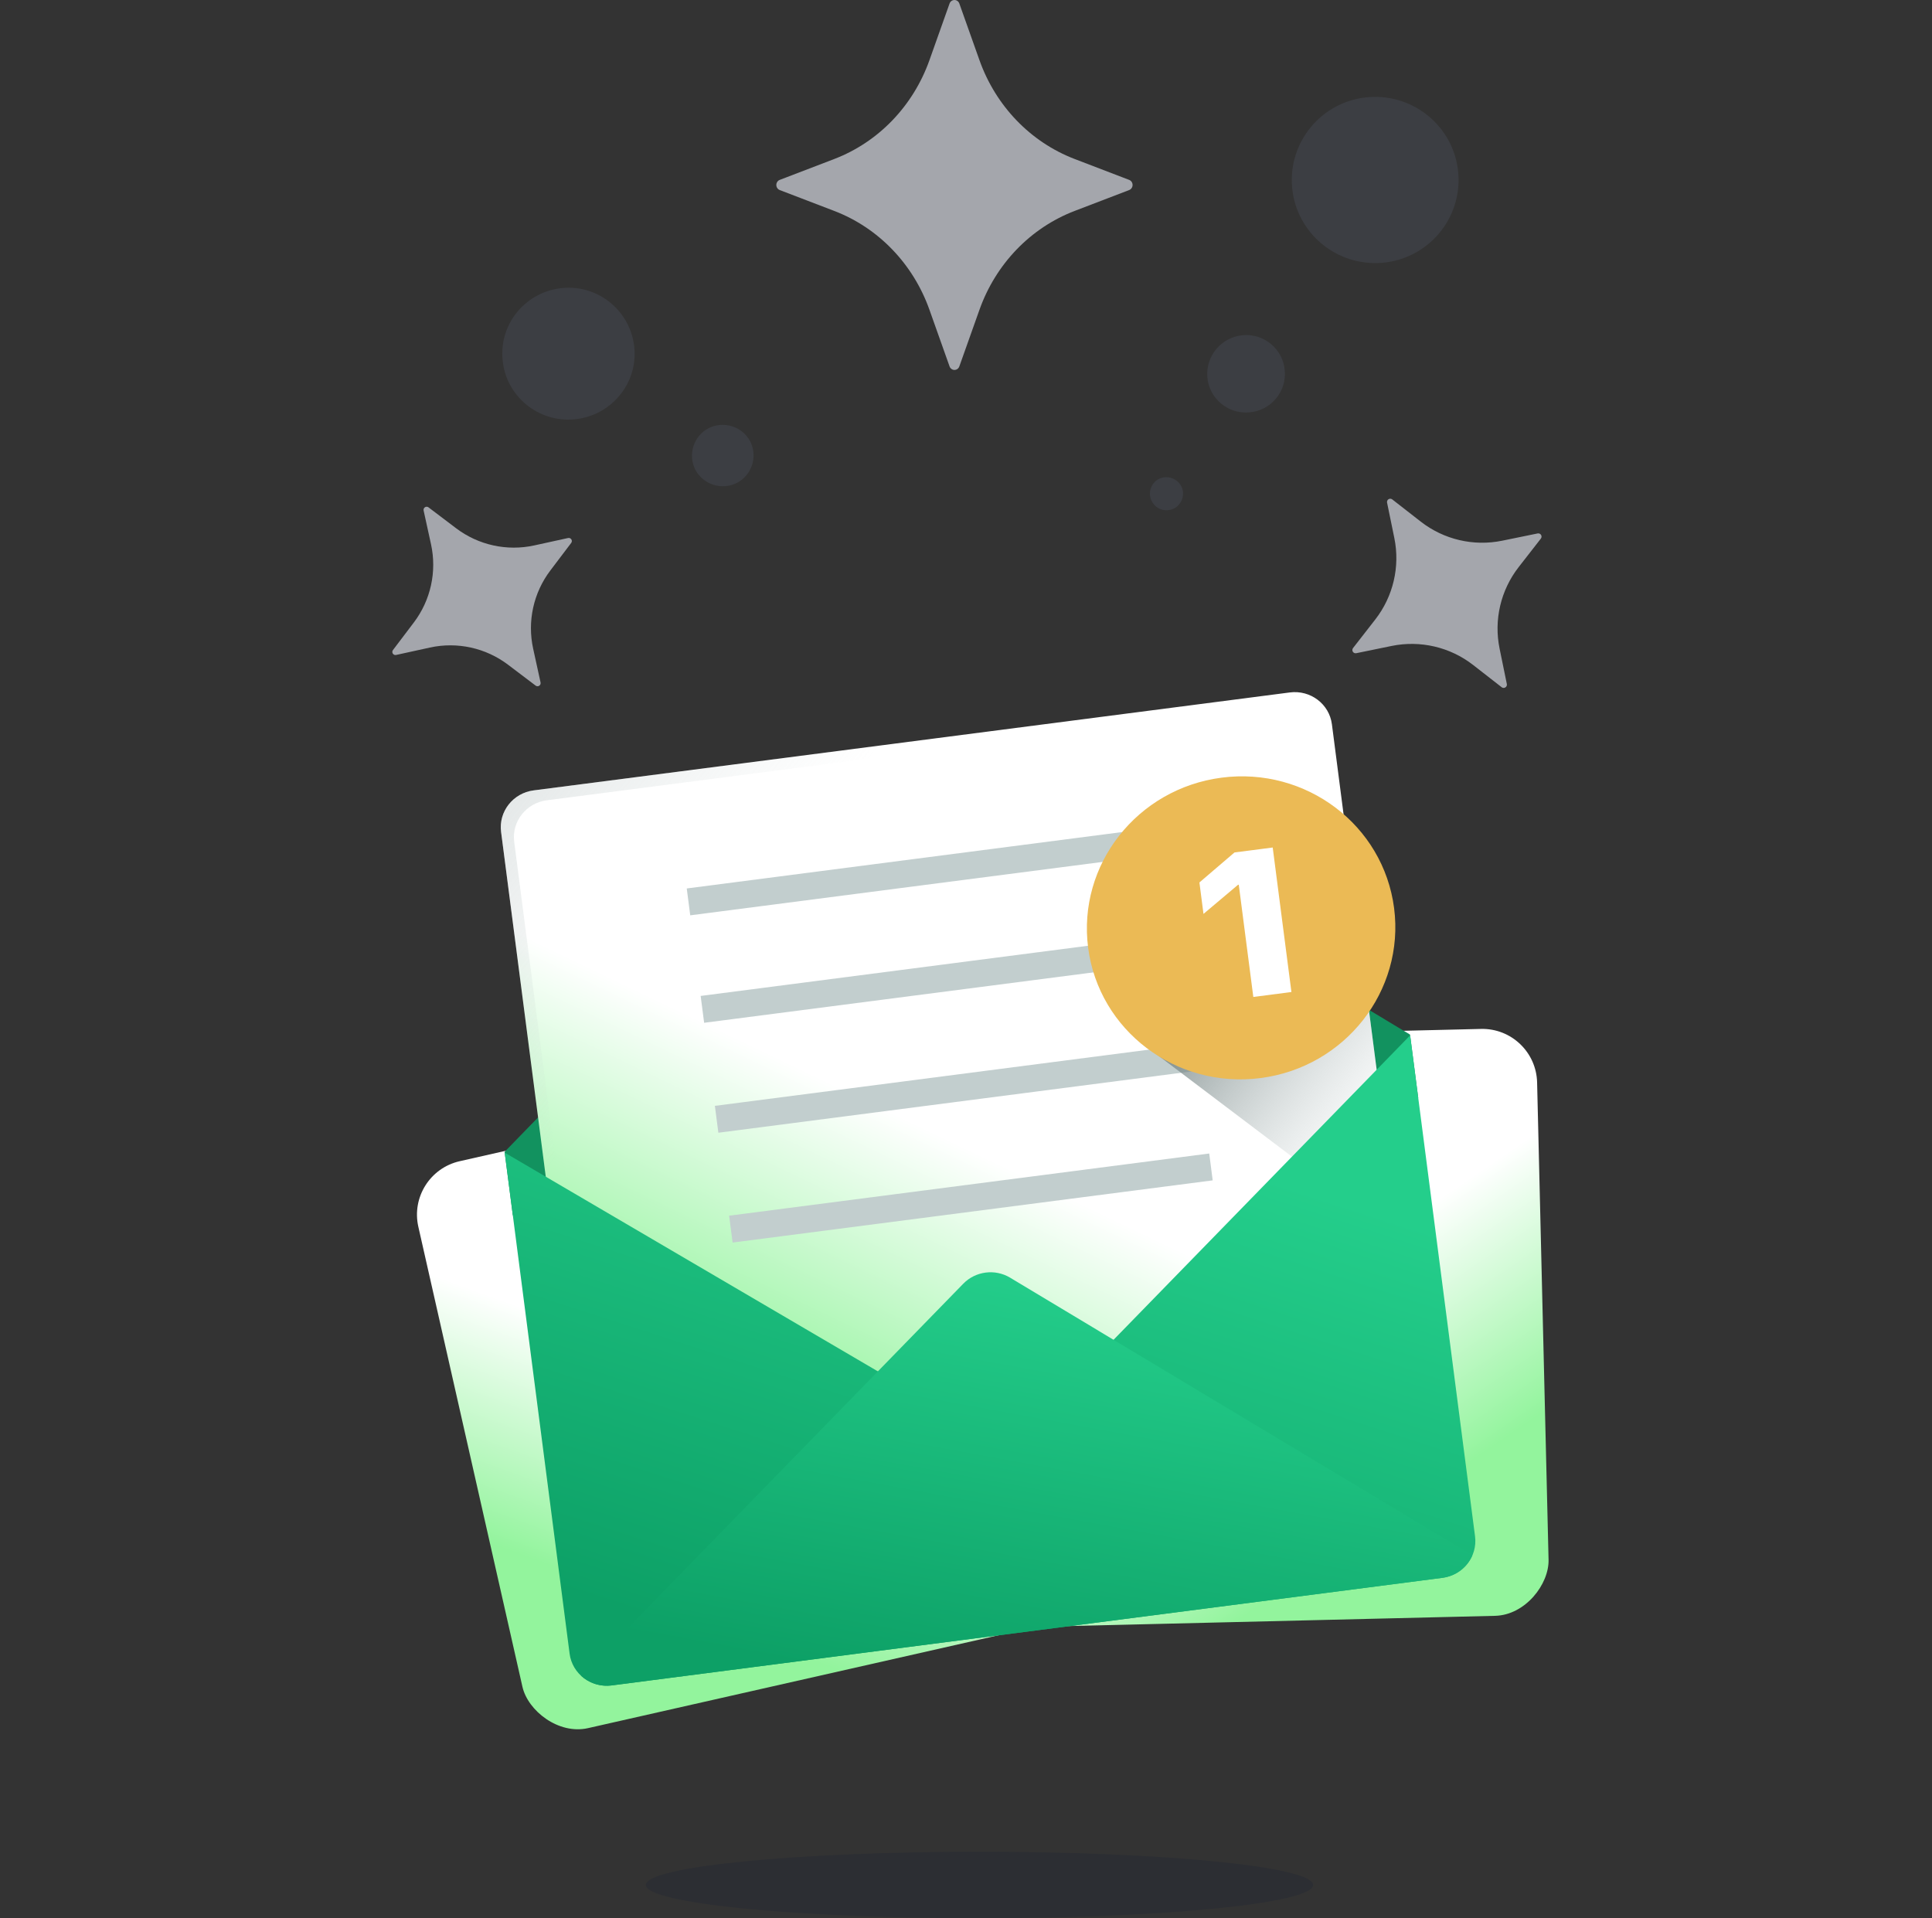
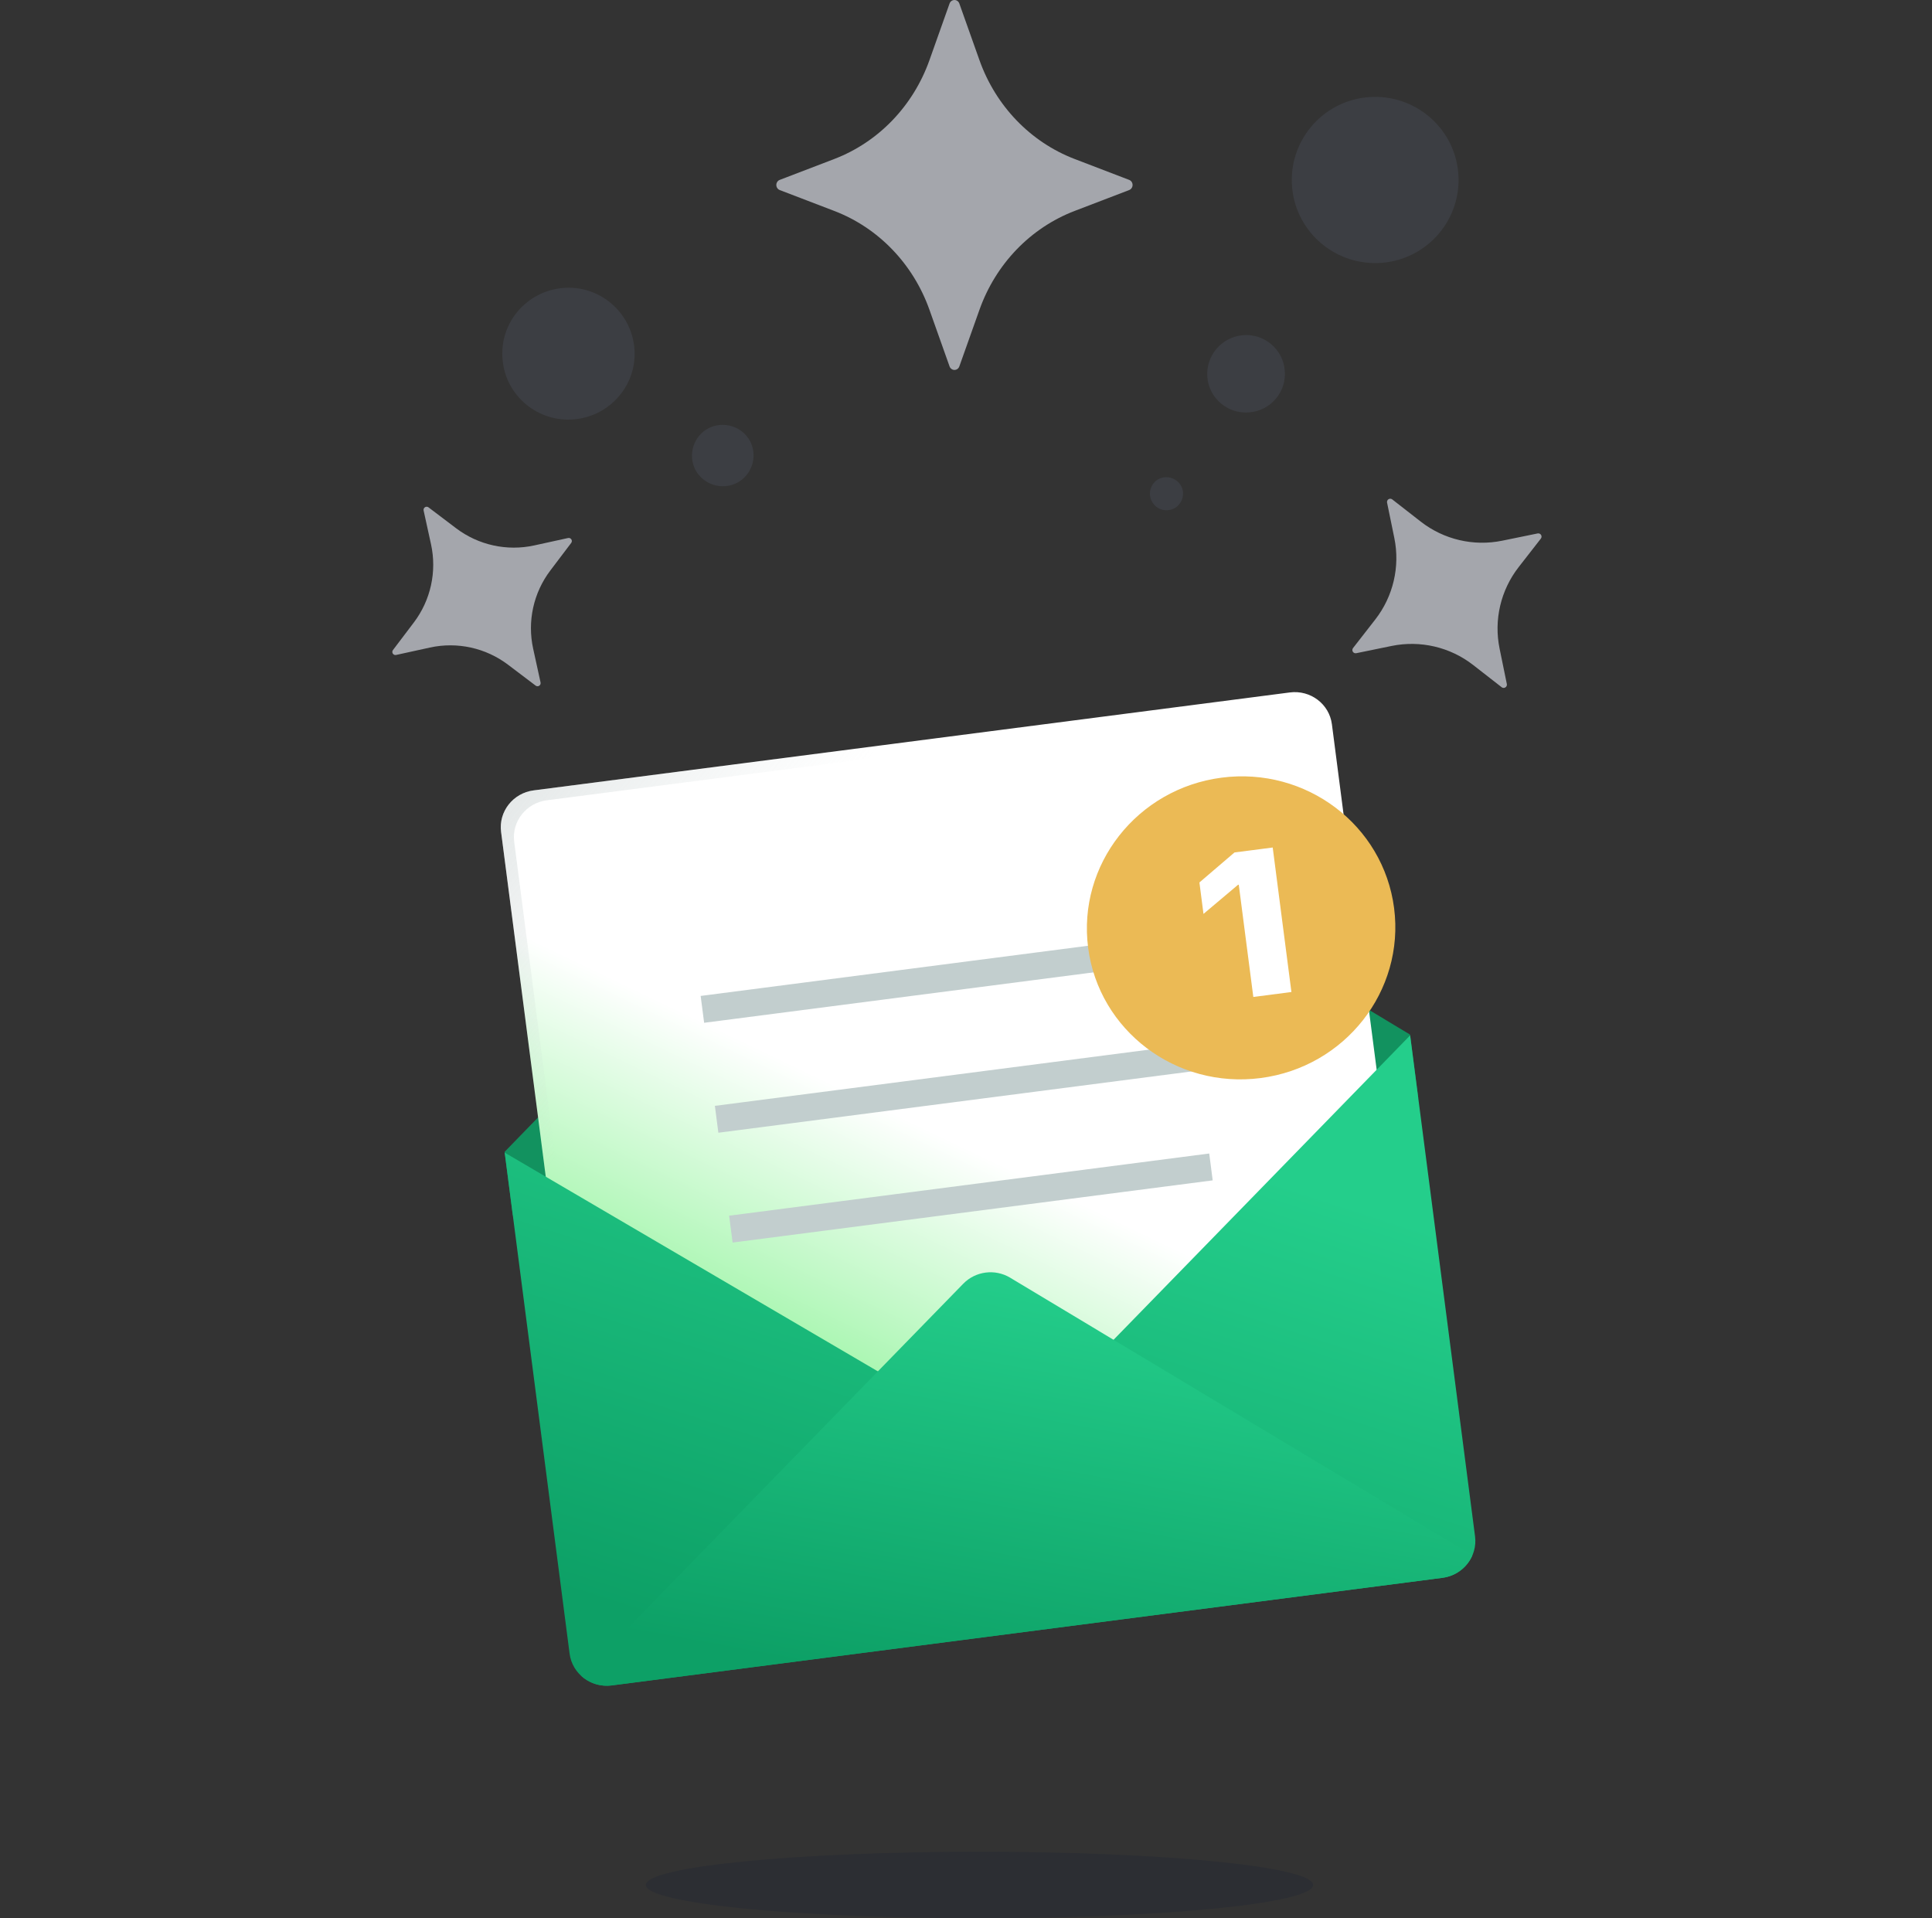
<svg xmlns="http://www.w3.org/2000/svg" width="141" height="140" viewBox="0 0 141 140" fill="none">
  <rect x="0" y="0" width="141" height="140" fill="#333333" stroke="none" />
  <g clip-path="url(#clip0_3464_147140)">
    <path d="M71.484 140.002C84.933 140.002 95.834 138.915 95.834 137.575C95.834 136.235 84.933 135.148 71.484 135.148C58.036 135.148 47.135 136.235 47.135 137.575C47.135 138.915 58.036 140.002 71.484 140.002Z" fill="#2C2E33" />
    <path d="M82.408 13.129L78.43 11.605C75.209 10.371 72.669 7.735 71.482 4.39L70.014 0.258C69.959 0.103 69.817 0 69.657 0C69.498 0 69.355 0.103 69.3 0.258L67.833 4.39C66.645 7.735 64.106 10.371 60.885 11.605L56.906 13.129C56.757 13.186 56.657 13.334 56.657 13.5C56.657 13.665 56.757 13.813 56.906 13.871L60.885 15.395C64.106 16.628 66.645 19.265 67.833 22.61L69.3 26.741C69.355 26.897 69.498 27 69.657 27C69.817 27 69.959 26.897 70.014 26.741L71.482 22.61C72.67 19.265 75.209 16.628 78.429 15.395L82.408 13.871C82.558 13.813 82.657 13.665 82.657 13.5C82.657 13.334 82.558 13.186 82.408 13.129Z" fill="#A4A6AC" />
    <path d="M41.459 39.267L38.994 39.807C36.999 40.245 34.913 39.786 33.285 38.553L31.274 37.03C31.198 36.972 31.095 36.968 31.015 37.02C30.935 37.071 30.895 37.166 30.916 37.259L31.456 39.723C31.893 41.718 31.435 43.805 30.202 45.432L28.678 47.444C28.621 47.519 28.617 47.623 28.668 47.703C28.719 47.782 28.814 47.822 28.907 47.802L31.372 47.262C33.367 46.824 35.453 47.283 37.081 48.517L39.093 50.04C39.168 50.097 39.272 50.101 39.351 50.05C39.431 49.999 39.471 49.903 39.451 49.811L38.911 47.346C38.473 45.351 38.931 43.265 40.165 41.636L41.688 39.625C41.746 39.55 41.75 39.446 41.699 39.366C41.647 39.286 41.552 39.247 41.459 39.267Z" fill="#A4A6AC" />
    <path d="M109.971 49.922L109.442 47.339C109.013 45.248 109.522 43.074 110.834 41.39L112.454 39.31C112.515 39.232 112.521 39.124 112.468 39.04C112.416 38.956 112.317 38.913 112.22 38.933L109.637 39.462C107.545 39.891 105.371 39.382 103.688 38.07L101.608 36.449C101.53 36.388 101.422 36.383 101.337 36.435C101.253 36.487 101.21 36.587 101.23 36.684L101.76 39.267C102.188 41.358 101.679 43.532 100.367 45.216L98.747 47.297C98.686 47.374 98.68 47.483 98.732 47.567C98.784 47.651 98.884 47.694 98.981 47.674L101.564 47.144C103.655 46.716 105.83 47.224 107.514 48.536L109.594 50.157C109.672 50.218 109.78 50.224 109.864 50.171C109.948 50.119 109.991 50.02 109.971 49.922Z" fill="#A4A6AC" />
    <path d="M99.826 7.094C103.186 6.802 106.133 9.277 106.425 12.602C106.717 15.951 104.233 18.887 100.898 19.178C97.537 19.469 94.591 16.994 94.299 13.67C94.007 10.321 96.49 7.385 99.826 7.094Z" fill="#3C3E43" />
    <path d="M90.694 24.465C92.253 24.32 93.641 25.485 93.763 27.038C93.909 28.591 92.74 29.974 91.181 30.095C89.623 30.241 88.235 29.076 88.113 27.523C87.992 25.97 89.136 24.611 90.694 24.465Z" fill="#3C3E43" />
    <path d="M83.925 36.142C83.876 35.462 84.364 34.88 85.021 34.831C85.678 34.783 86.287 35.268 86.336 35.923C86.385 36.603 85.898 37.185 85.24 37.234C84.583 37.307 83.998 36.797 83.925 36.142Z" fill="#3C3E43" />
    <path d="M36.678 26.237C36.434 23.592 38.406 21.263 41.06 21.02C43.715 20.778 46.052 22.743 46.296 25.388C46.539 28.033 44.567 30.363 41.913 30.605C39.259 30.848 36.897 28.882 36.678 26.237Z" fill="#3C3E43" />
    <path d="M50.508 33.442C50.411 32.204 51.312 31.112 52.554 31.015C53.795 30.918 54.891 31.816 54.989 33.053C55.086 34.291 54.185 35.383 52.943 35.48C51.701 35.577 50.606 34.679 50.508 33.442Z" fill="#3C3E43" />
-     <rect x="29.648" y="85.633" width="46.598" height="42.424" rx="4" transform="rotate(-12.75 29.648 85.633)" fill="url(#paint0_linear_3464_147140)" />
-     <rect width="46.598" height="42.835" rx="4" transform="matrix(-1 0.024 0.024 1 112.084 75)" fill="url(#paint1_linear_3464_147140)" />
    <path d="M64.935 55.153L36.826 84.068L37.426 88.7L70.466 84.421L103.506 80.141L102.906 75.509L68.358 54.71C67.257 54.047 65.831 54.232 64.935 55.153Z" fill="#12925F" />
    <path d="M101.388 106.536L46.2 113.685C44.696 113.879 43.322 112.84 43.131 111.363L36.57 60.713C36.379 59.236 37.443 57.881 38.947 57.686L94.135 50.538C95.639 50.343 97.013 51.382 97.204 52.859L103.765 103.51C103.956 104.987 102.892 106.341 101.388 106.536Z" fill="url(#paint2_linear_3464_147140)" />
    <path d="M103.573 102.021L103.707 103.062C103.931 104.786 102.687 106.369 100.932 106.597L46.658 113.627C44.902 113.854 43.297 112.639 43.073 110.916L42.938 109.875L103.573 102.021Z" fill="url(#paint3_linear_3464_147140)" />
-     <path d="M85.158 60.305L50.12 64.844L50.374 66.805L85.412 62.266L85.158 60.305Z" fill="#C2CECE" />
    <path d="M86.172 68.149L51.135 72.688L51.389 74.648L86.426 70.11L86.172 68.149Z" fill="#C2CECE" />
    <path d="M87.21 76.173L52.173 80.711L52.427 82.672L87.465 78.133L87.21 76.173Z" fill="#C2CECE" />
    <path d="M88.251 84.188L53.213 88.727L53.467 90.688L88.504 86.149L88.251 84.188Z" fill="#C2CECE" />
-     <path d="M91.845 77.746C89.129 78.098 86.516 77.467 84.376 76.135L83.637 76.363L102.053 90.289L99.796 72.86C98.049 75.447 95.218 77.309 91.845 77.746Z" fill="url(#paint4_linear_3464_147140)" />
    <path d="M102.914 75.566L107.651 112.131C107.842 113.607 106.777 114.963 105.274 115.158L44.64 123.012C43.136 123.206 41.761 122.167 41.57 120.691L36.834 84.125L73.588 105.669L102.914 75.566Z" fill="url(#paint5_linear_3464_147140)" />
    <path d="M107.456 113.513L73.718 93.25C72.618 92.59 71.194 92.774 70.299 93.693L42.418 122.313C42.994 122.839 43.796 123.118 44.639 123.009L105.274 115.155C106.281 115.025 107.089 114.373 107.456 113.513Z" fill="url(#paint6_linear_3464_147140)" />
    <path d="M91.998 78.682C98.164 77.884 102.527 72.328 101.743 66.274C100.958 60.219 95.324 55.958 89.158 56.757C82.992 57.556 78.629 63.111 79.413 69.166C80.197 75.22 85.832 79.481 91.998 78.682Z" fill="#EBBA55" />
    <path d="M91.469 72.763L94.25 72.402L92.884 61.855L90.095 62.216L87.535 64.406L87.832 66.701L90.354 64.576L90.407 64.569L91.469 72.763Z" fill="white" />
    <path d="M44.088 112.087L37.527 61.436C37.336 59.96 38.4 58.605 39.904 58.41L95.092 51.261C95.626 51.192 96.143 51.281 96.597 51.488C96.018 50.801 95.104 50.412 94.135 50.538L38.947 57.686C37.443 57.881 36.379 59.236 36.57 60.713L43.131 111.364C43.254 112.316 43.87 113.083 44.694 113.458C44.375 113.08 44.156 112.612 44.088 112.087Z" fill="url(#paint7_linear_3464_147140)" />
  </g>
  <defs>
    <linearGradient id="paint0_linear_3464_147140" x1="37.758" y1="118.556" x2="66.052" y2="74.431" gradientUnits="userSpaceOnUse">
      <stop stop-color="#93F49D" />
      <stop offset="0.325" stop-color="white" />
    </linearGradient>
    <linearGradient id="paint1_linear_3464_147140" x1="8.109" y1="33.241" x2="36.792" y2="-11.059" gradientUnits="userSpaceOnUse">
      <stop stop-color="#93F49D" />
      <stop offset="0.325" stop-color="white" />
    </linearGradient>
    <linearGradient id="paint2_linear_3464_147140" x1="52.404" y1="100.129" x2="82.492" y2="37.508" gradientUnits="userSpaceOnUse">
      <stop stop-color="#93F49D" />
      <stop offset="0.325" stop-color="white" />
    </linearGradient>
    <linearGradient id="paint3_linear_3464_147140" x1="104.04" y1="101.475" x2="40.673" y2="115.022" gradientUnits="userSpaceOnUse">
      <stop stop-color="#C2CECE" stop-opacity="0" />
      <stop offset="0.179" stop-color="#AFBCBC" stop-opacity="0.179" />
      <stop offset="1" stop-color="#5B6A6A" />
    </linearGradient>
    <linearGradient id="paint4_linear_3464_147140" x1="101.668" y1="82.134" x2="85.121" y2="69.14" gradientUnits="userSpaceOnUse">
      <stop stop-color="#C2CECE" stop-opacity="0" />
      <stop offset="0.179" stop-color="#AFBCBC" stop-opacity="0.179" />
      <stop offset="1" stop-color="#5B6A6A" />
    </linearGradient>
    <linearGradient id="paint5_linear_3464_147140" x1="53.228" y1="120.064" x2="66.988" y2="77.585" gradientUnits="userSpaceOnUse">
      <stop stop-color="#0DA066" />
      <stop offset="1" stop-color="#24CE8B" />
    </linearGradient>
    <linearGradient id="paint6_linear_3464_147140" x1="53.759" y1="120.605" x2="59.409" y2="89.758" gradientUnits="userSpaceOnUse">
      <stop stop-color="#0DA066" />
      <stop offset="1" stop-color="#24CE8B" />
    </linearGradient>
    <linearGradient id="paint7_linear_3464_147140" x1="52.818" y1="68.99" x2="1.175" y2="28.436" gradientUnits="userSpaceOnUse">
      <stop stop-color="#C2CECE" stop-opacity="0" />
      <stop offset="0.179" stop-color="#AFBCBC" stop-opacity="0.179" />
      <stop offset="1" stop-color="#5B6A6A" />
    </linearGradient>
    <clipPath id="clip0_3464_147140">
      <rect width="140" height="140" fill="white" transform="translate(0.5)" />
    </clipPath>
  </defs>
</svg>